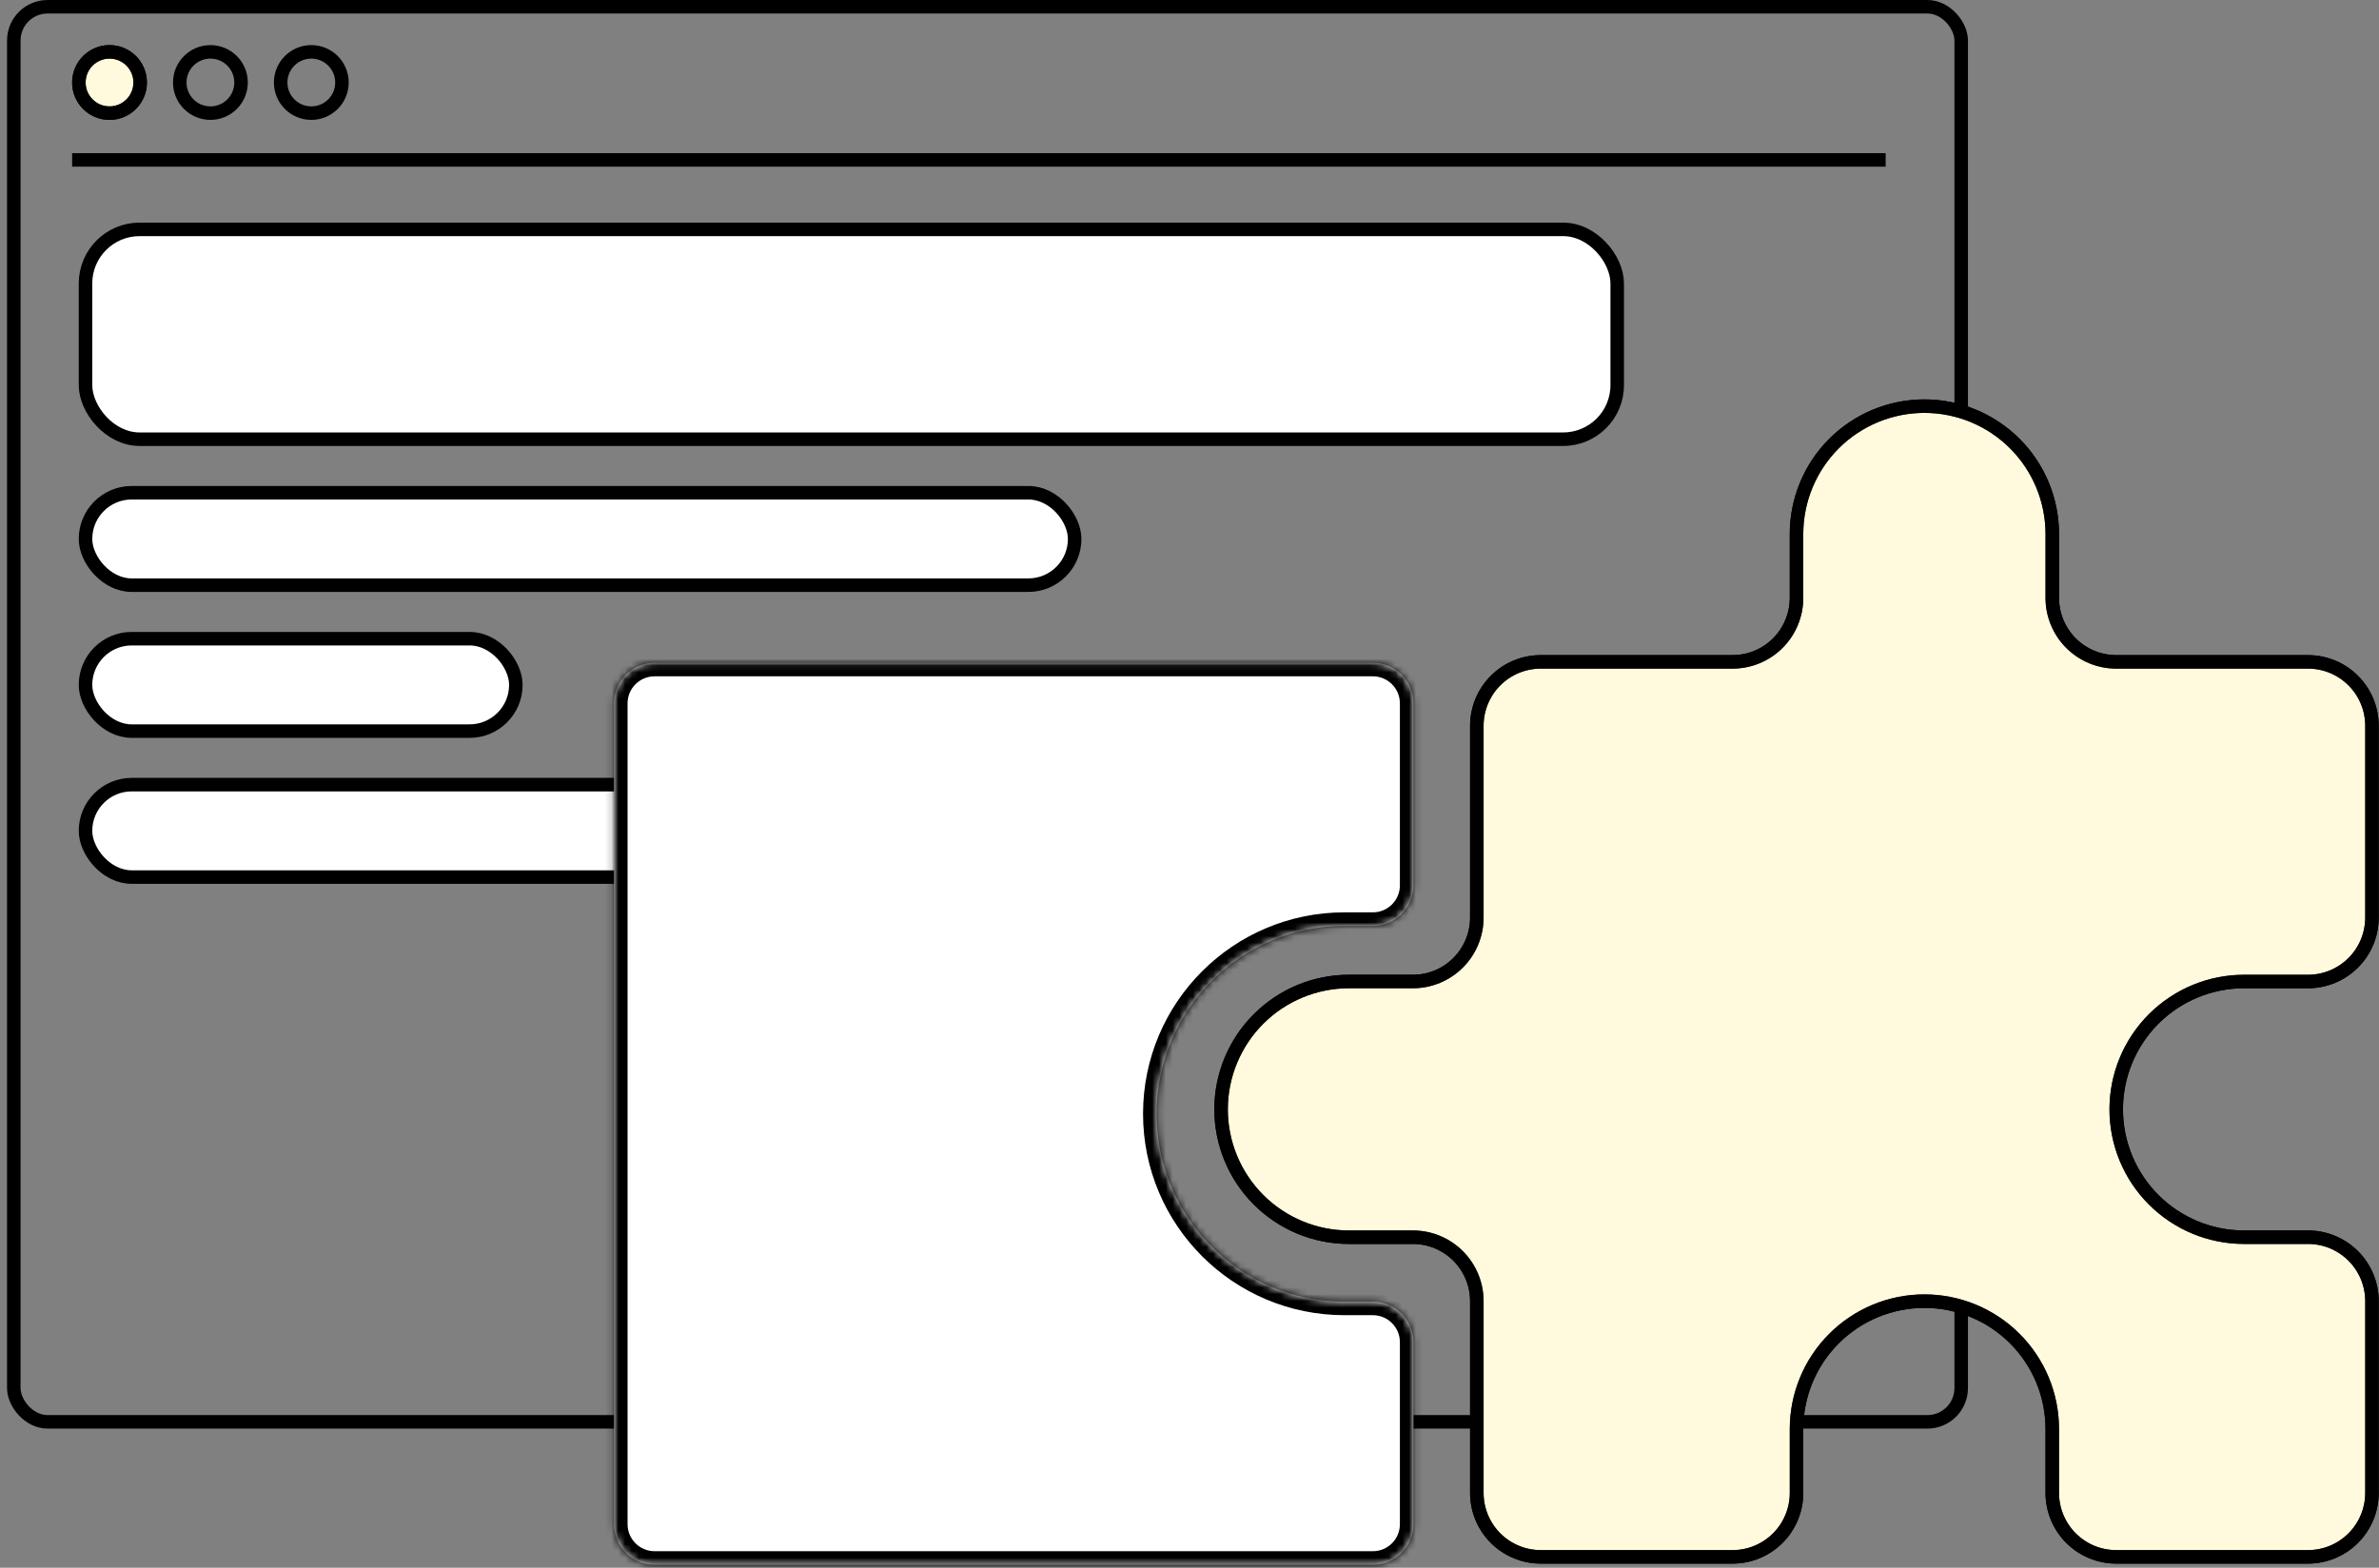
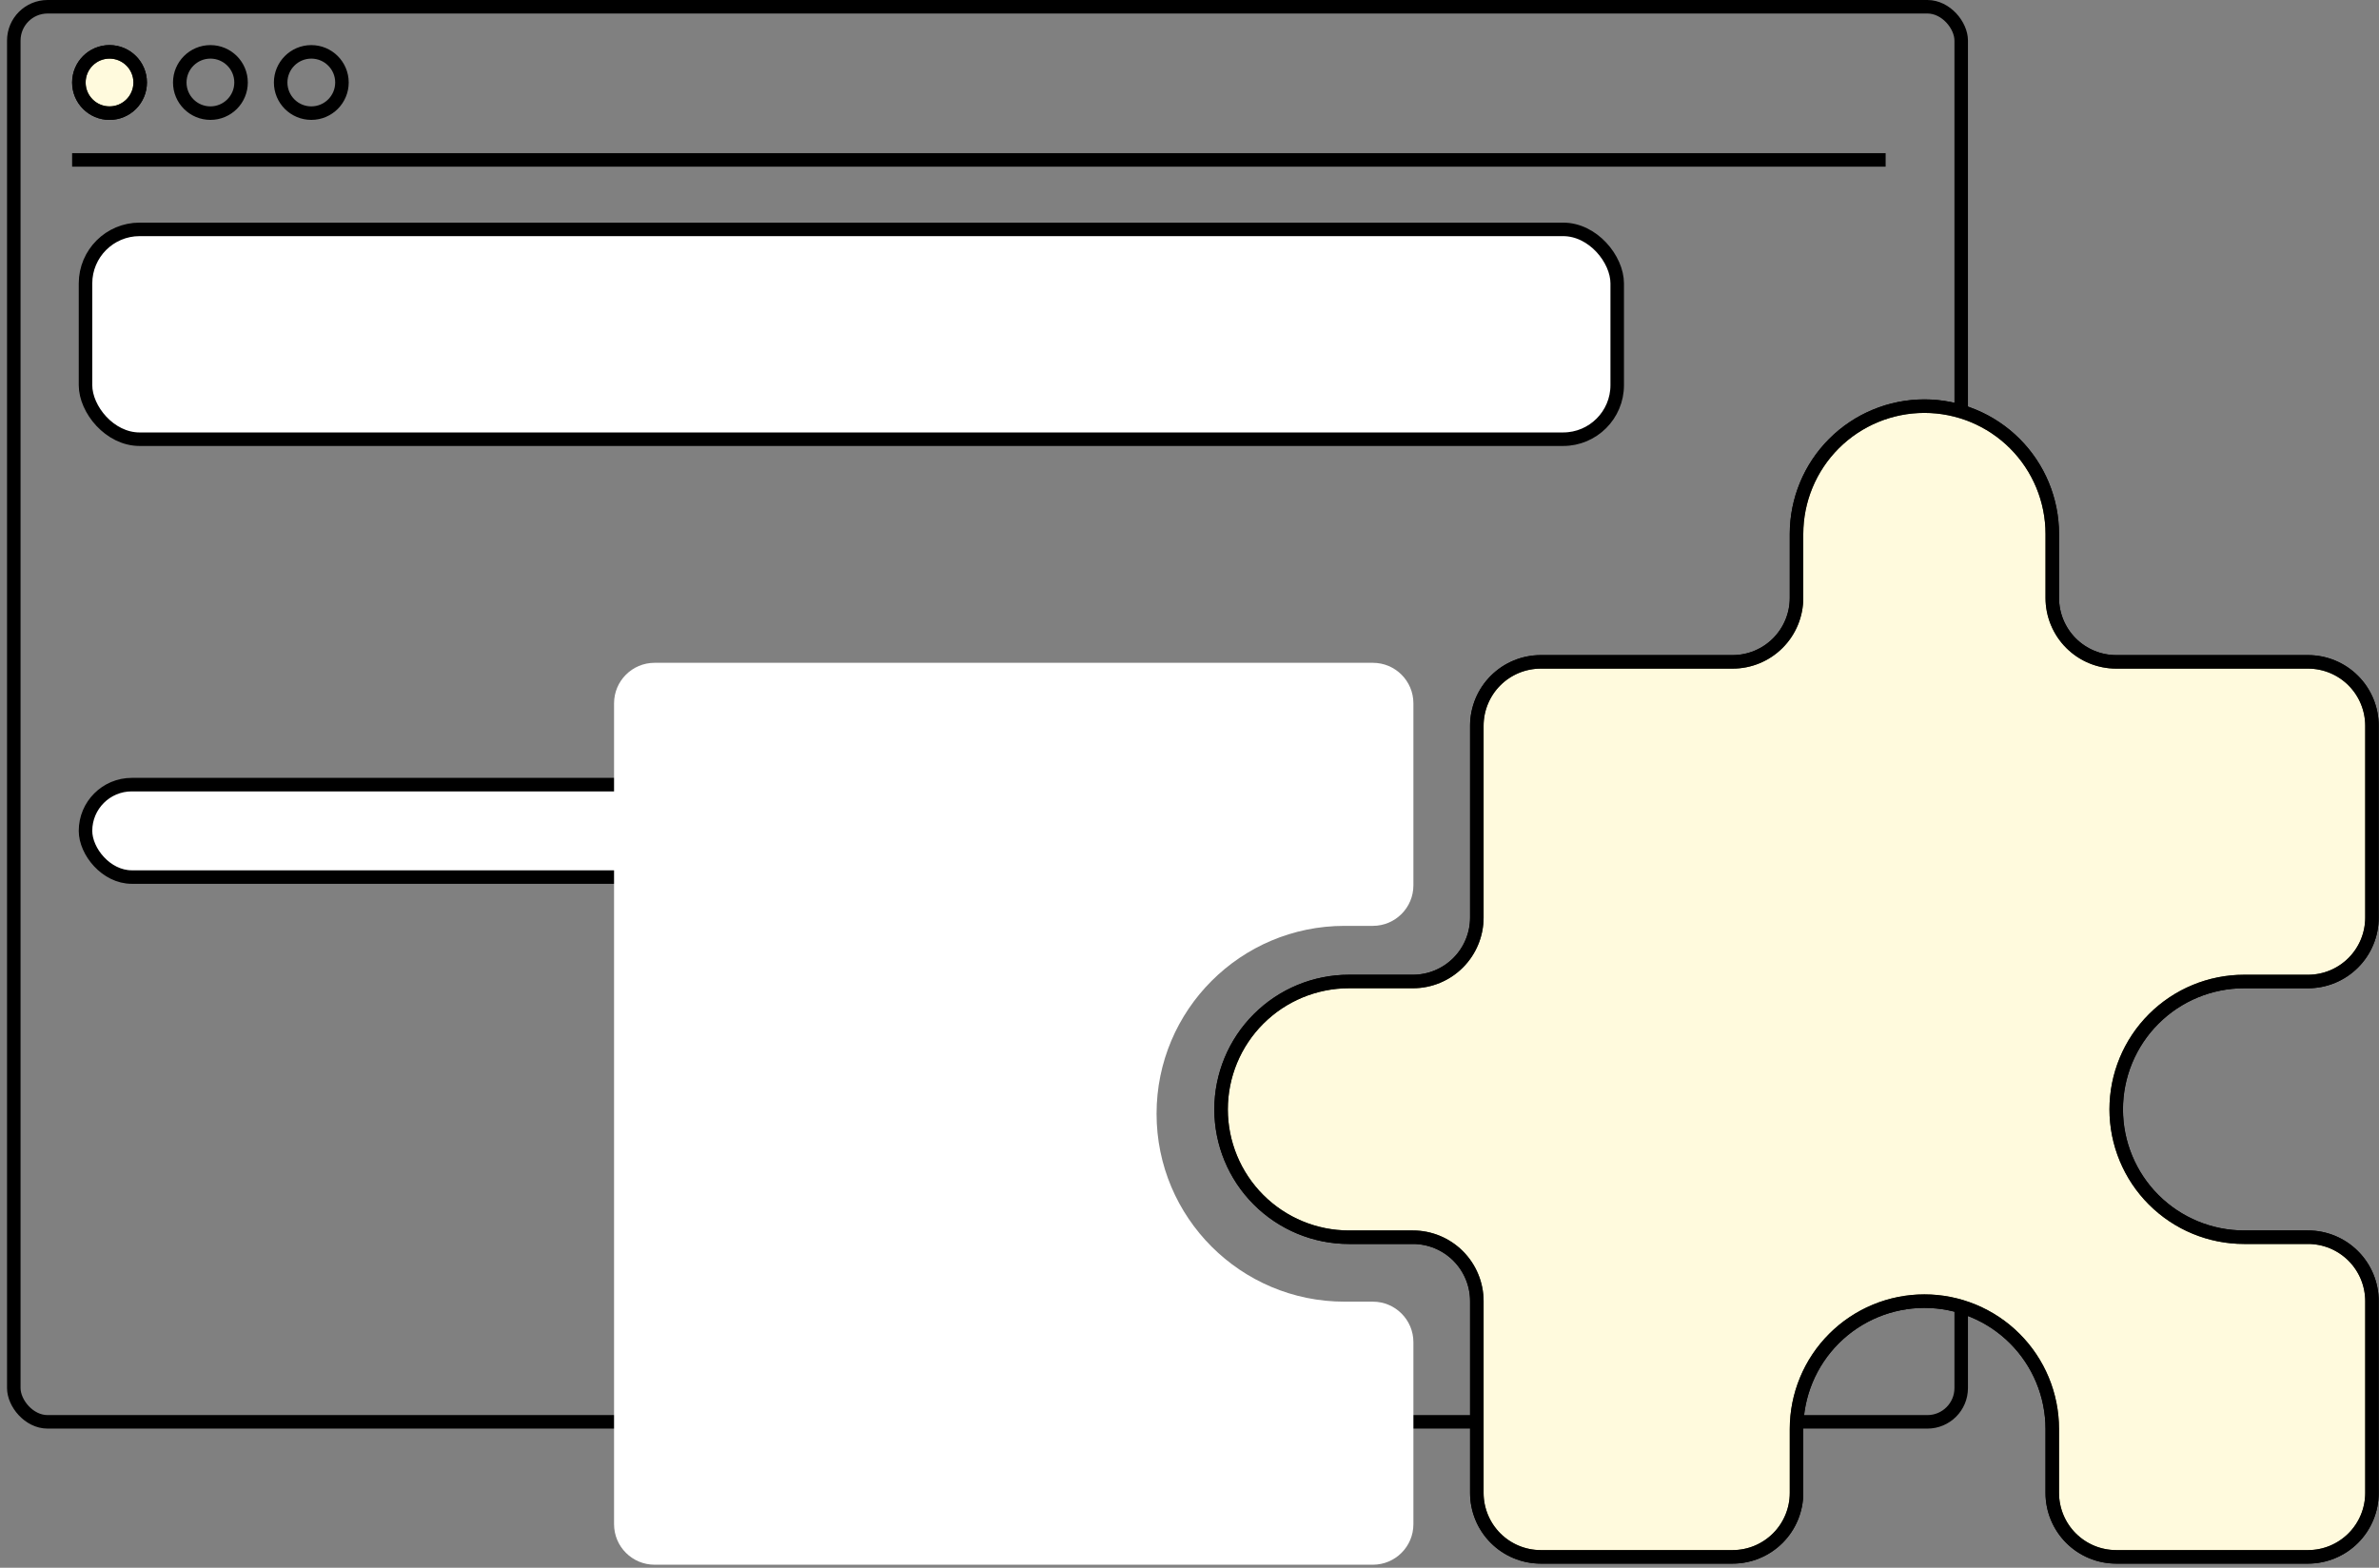
<svg xmlns="http://www.w3.org/2000/svg" width="352" height="232" viewBox="0 0 352 232" fill="none">
  <rect x="0" y="0" width="352" height="232" fill="#808080" stroke="none" />
  <rect x="2.041" y="1" width="288.141" height="209.409" rx="5" stroke="black" stroke-width="2" />
  <path d="M10.671 23.663H279.001" stroke="black" stroke-width="2" />
  <circle cx="16.206" cy="12.208" r="4.534" fill="white" stroke="black" stroke-width="2" />
  <circle cx="16.206" cy="12.208" r="4.534" fill="#FFED8D" fill-opacity="0.3" stroke="black" stroke-width="2" />
  <circle cx="31.133" cy="12.208" r="4.534" stroke="black" stroke-width="2" />
  <circle cx="46.061" cy="12.208" r="4.534" stroke="black" stroke-width="2" />
  <rect x="12.652" y="33.945" width="226.633" height="31.051" rx="8" fill="white" stroke="black" stroke-width="2" />
-   <rect x="12.652" y="72.917" width="146.355" height="13.677" rx="6.839" fill="white" stroke="black" stroke-width="2" />
-   <rect x="12.652" y="94.515" width="63.674" height="13.677" rx="6.839" fill="white" stroke="black" stroke-width="2" />
  <rect x="12.652" y="116.113" width="114.024" height="13.677" rx="6.839" fill="white" stroke="black" stroke-width="2" />
  <mask id="path-11-inside-1_1022_5931" fill="white">
    <path fill-rule="evenodd" clip-rule="evenodd" d="M96.856 98.084C93.542 98.084 90.856 100.771 90.856 104.084V225.553C90.856 228.867 93.542 231.553 96.856 231.553H203.13C206.444 231.553 209.13 228.867 209.13 225.553V198.625C209.13 195.311 206.444 192.625 203.13 192.625H198.933C183.576 192.625 171.127 180.176 171.127 164.819C171.127 149.462 183.576 137.013 198.933 137.013H203.13C206.444 137.013 209.13 134.327 209.13 131.013V104.084C209.13 100.771 206.444 98.084 203.13 98.084H96.856Z" />
  </mask>
  <path fill-rule="evenodd" clip-rule="evenodd" d="M96.856 98.084C93.542 98.084 90.856 100.771 90.856 104.084V225.553C90.856 228.867 93.542 231.553 96.856 231.553H203.13C206.444 231.553 209.13 228.867 209.13 225.553V198.625C209.13 195.311 206.444 192.625 203.13 192.625H198.933C183.576 192.625 171.127 180.176 171.127 164.819C171.127 149.462 183.576 137.013 198.933 137.013H203.13C206.444 137.013 209.13 134.327 209.13 131.013V104.084C209.13 100.771 206.444 98.084 203.13 98.084H96.856Z" fill="white" />
-   <path d="M92.856 104.084C92.856 101.875 94.646 100.084 96.856 100.084V96.084C92.437 96.084 88.856 99.666 88.856 104.084H92.856ZM92.856 225.553V104.084H88.856V225.553H92.856ZM96.856 229.553C94.646 229.553 92.856 227.763 92.856 225.553H88.856C88.856 229.972 92.437 233.553 96.856 233.553V229.553ZM203.13 229.553H96.856V233.553H203.13V229.553ZM207.13 225.553C207.13 227.763 205.339 229.553 203.13 229.553V233.553C207.549 233.553 211.13 229.972 211.13 225.553H207.13ZM207.13 198.625V225.553H211.13V198.625H207.13ZM203.13 190.625H198.933V194.625H203.13V190.625ZM198.933 190.625C184.68 190.625 173.127 179.071 173.127 164.819H169.127C169.127 181.28 182.471 194.625 198.933 194.625V190.625ZM173.127 164.819C173.127 150.567 184.68 139.013 198.933 139.013V135.013C182.471 135.013 169.127 148.357 169.127 164.819H173.127ZM198.933 139.013H203.13V135.013H198.933V139.013ZM207.13 104.084V131.013H211.13V104.084H207.13ZM203.13 100.084C205.339 100.084 207.13 101.875 207.13 104.084H211.13C211.13 99.666 207.549 96.084 203.13 96.084V100.084ZM96.856 100.084H203.13V96.084H96.856V100.084ZM203.13 139.013C207.549 139.013 211.13 135.431 211.13 131.013H207.13C207.13 133.222 205.339 135.013 203.13 135.013V139.013ZM211.13 198.625C211.13 194.207 207.549 190.625 203.13 190.625V194.625C205.339 194.625 207.13 196.416 207.13 198.625H211.13Z" fill="black" mask="url(#path-11-inside-1_1022_5931)" />
  <path d="M265.816 79.024C265.816 74.006 267.81 69.194 271.358 65.645C274.906 62.097 279.719 60.103 284.737 60.103C289.755 60.103 294.567 62.097 298.116 65.645C301.664 69.194 303.657 74.006 303.657 79.024V88.484C303.657 90.993 304.654 93.4 306.428 95.174C308.202 96.948 310.609 97.945 313.118 97.945H341.498C344.007 97.945 346.414 98.941 348.188 100.715C349.962 102.49 350.959 104.896 350.959 107.405V135.786C350.959 138.295 349.962 140.701 348.188 142.475C346.414 144.249 344.007 145.246 341.498 145.246H332.038C327.02 145.246 322.208 147.239 318.659 150.788C315.111 154.336 313.118 159.148 313.118 164.166C313.118 169.185 315.111 173.997 318.659 177.545C322.208 181.094 327.02 183.087 332.038 183.087H341.498C344.007 183.087 346.414 184.084 348.188 185.858C349.962 187.632 350.959 190.038 350.959 192.547V220.928C350.959 223.437 349.962 225.843 348.188 227.618C346.414 229.392 344.007 230.388 341.498 230.388H313.118C310.609 230.388 308.202 229.392 306.428 227.618C304.654 225.843 303.657 223.437 303.657 220.928V211.468C303.657 206.45 301.664 201.637 298.116 198.089C294.567 194.541 289.755 192.547 284.737 192.547C279.719 192.547 274.906 194.541 271.358 198.089C267.81 201.637 265.816 206.45 265.816 211.468V220.928C265.816 223.437 264.82 225.843 263.045 227.618C261.271 229.392 258.865 230.388 256.356 230.388H227.975C225.466 230.388 223.06 229.392 221.286 227.618C219.512 225.843 218.515 223.437 218.515 220.928V192.547C218.515 190.038 217.518 187.632 215.744 185.858C213.97 184.084 211.564 183.087 209.055 183.087H199.594C194.576 183.087 189.764 181.094 186.216 177.545C182.667 173.997 180.674 169.185 180.674 164.166C180.674 159.148 182.667 154.336 186.216 150.788C189.764 147.239 194.576 145.246 199.594 145.246H209.055C211.564 145.246 213.97 144.249 215.744 142.475C217.518 140.701 218.515 138.295 218.515 135.786V107.405C218.515 104.896 219.512 102.49 221.286 100.715C223.06 98.941 225.466 97.945 227.975 97.945H256.356C258.865 97.945 261.271 96.948 263.045 95.174C264.82 93.4 265.816 90.993 265.816 88.484V79.024Z" fill="white" stroke="black" stroke-width="2" stroke-linecap="round" stroke-linejoin="round" />
  <path d="M265.816 79.024C265.816 74.006 267.81 69.194 271.358 65.645C274.906 62.097 279.719 60.103 284.737 60.103C289.755 60.103 294.567 62.097 298.116 65.645C301.664 69.194 303.657 74.006 303.657 79.024V88.484C303.657 90.993 304.654 93.4 306.428 95.174C308.202 96.948 310.609 97.945 313.118 97.945H341.498C344.007 97.945 346.414 98.941 348.188 100.715C349.962 102.49 350.959 104.896 350.959 107.405V135.786C350.959 138.295 349.962 140.701 348.188 142.475C346.414 144.249 344.007 145.246 341.498 145.246H332.038C327.02 145.246 322.208 147.239 318.659 150.788C315.111 154.336 313.118 159.148 313.118 164.166C313.118 169.185 315.111 173.997 318.659 177.545C322.208 181.094 327.02 183.087 332.038 183.087H341.498C344.007 183.087 346.414 184.084 348.188 185.858C349.962 187.632 350.959 190.038 350.959 192.547V220.928C350.959 223.437 349.962 225.843 348.188 227.618C346.414 229.392 344.007 230.388 341.498 230.388H313.118C310.609 230.388 308.202 229.392 306.428 227.618C304.654 225.843 303.657 223.437 303.657 220.928V211.468C303.657 206.45 301.664 201.637 298.116 198.089C294.567 194.541 289.755 192.547 284.737 192.547C279.719 192.547 274.906 194.541 271.358 198.089C267.81 201.637 265.816 206.45 265.816 211.468V220.928C265.816 223.437 264.82 225.843 263.045 227.618C261.271 229.392 258.865 230.388 256.356 230.388H227.975C225.466 230.388 223.06 229.392 221.286 227.618C219.512 225.843 218.515 223.437 218.515 220.928V192.547C218.515 190.038 217.518 187.632 215.744 185.858C213.97 184.084 211.564 183.087 209.055 183.087H199.594C194.576 183.087 189.764 181.094 186.216 177.545C182.667 173.997 180.674 169.185 180.674 164.166C180.674 159.148 182.667 154.336 186.216 150.788C189.764 147.239 194.576 145.246 199.594 145.246H209.055C211.564 145.246 213.97 144.249 215.744 142.475C217.518 140.701 218.515 138.295 218.515 135.786V107.405C218.515 104.896 219.512 102.49 221.286 100.715C223.06 98.941 225.466 97.945 227.975 97.945H256.356C258.865 97.945 261.271 96.948 263.045 95.174C264.82 93.4 265.816 90.993 265.816 88.484V79.024Z" fill="#FFED8D" fill-opacity="0.3" stroke="black" stroke-width="2" stroke-linecap="round" stroke-linejoin="round" />
</svg>